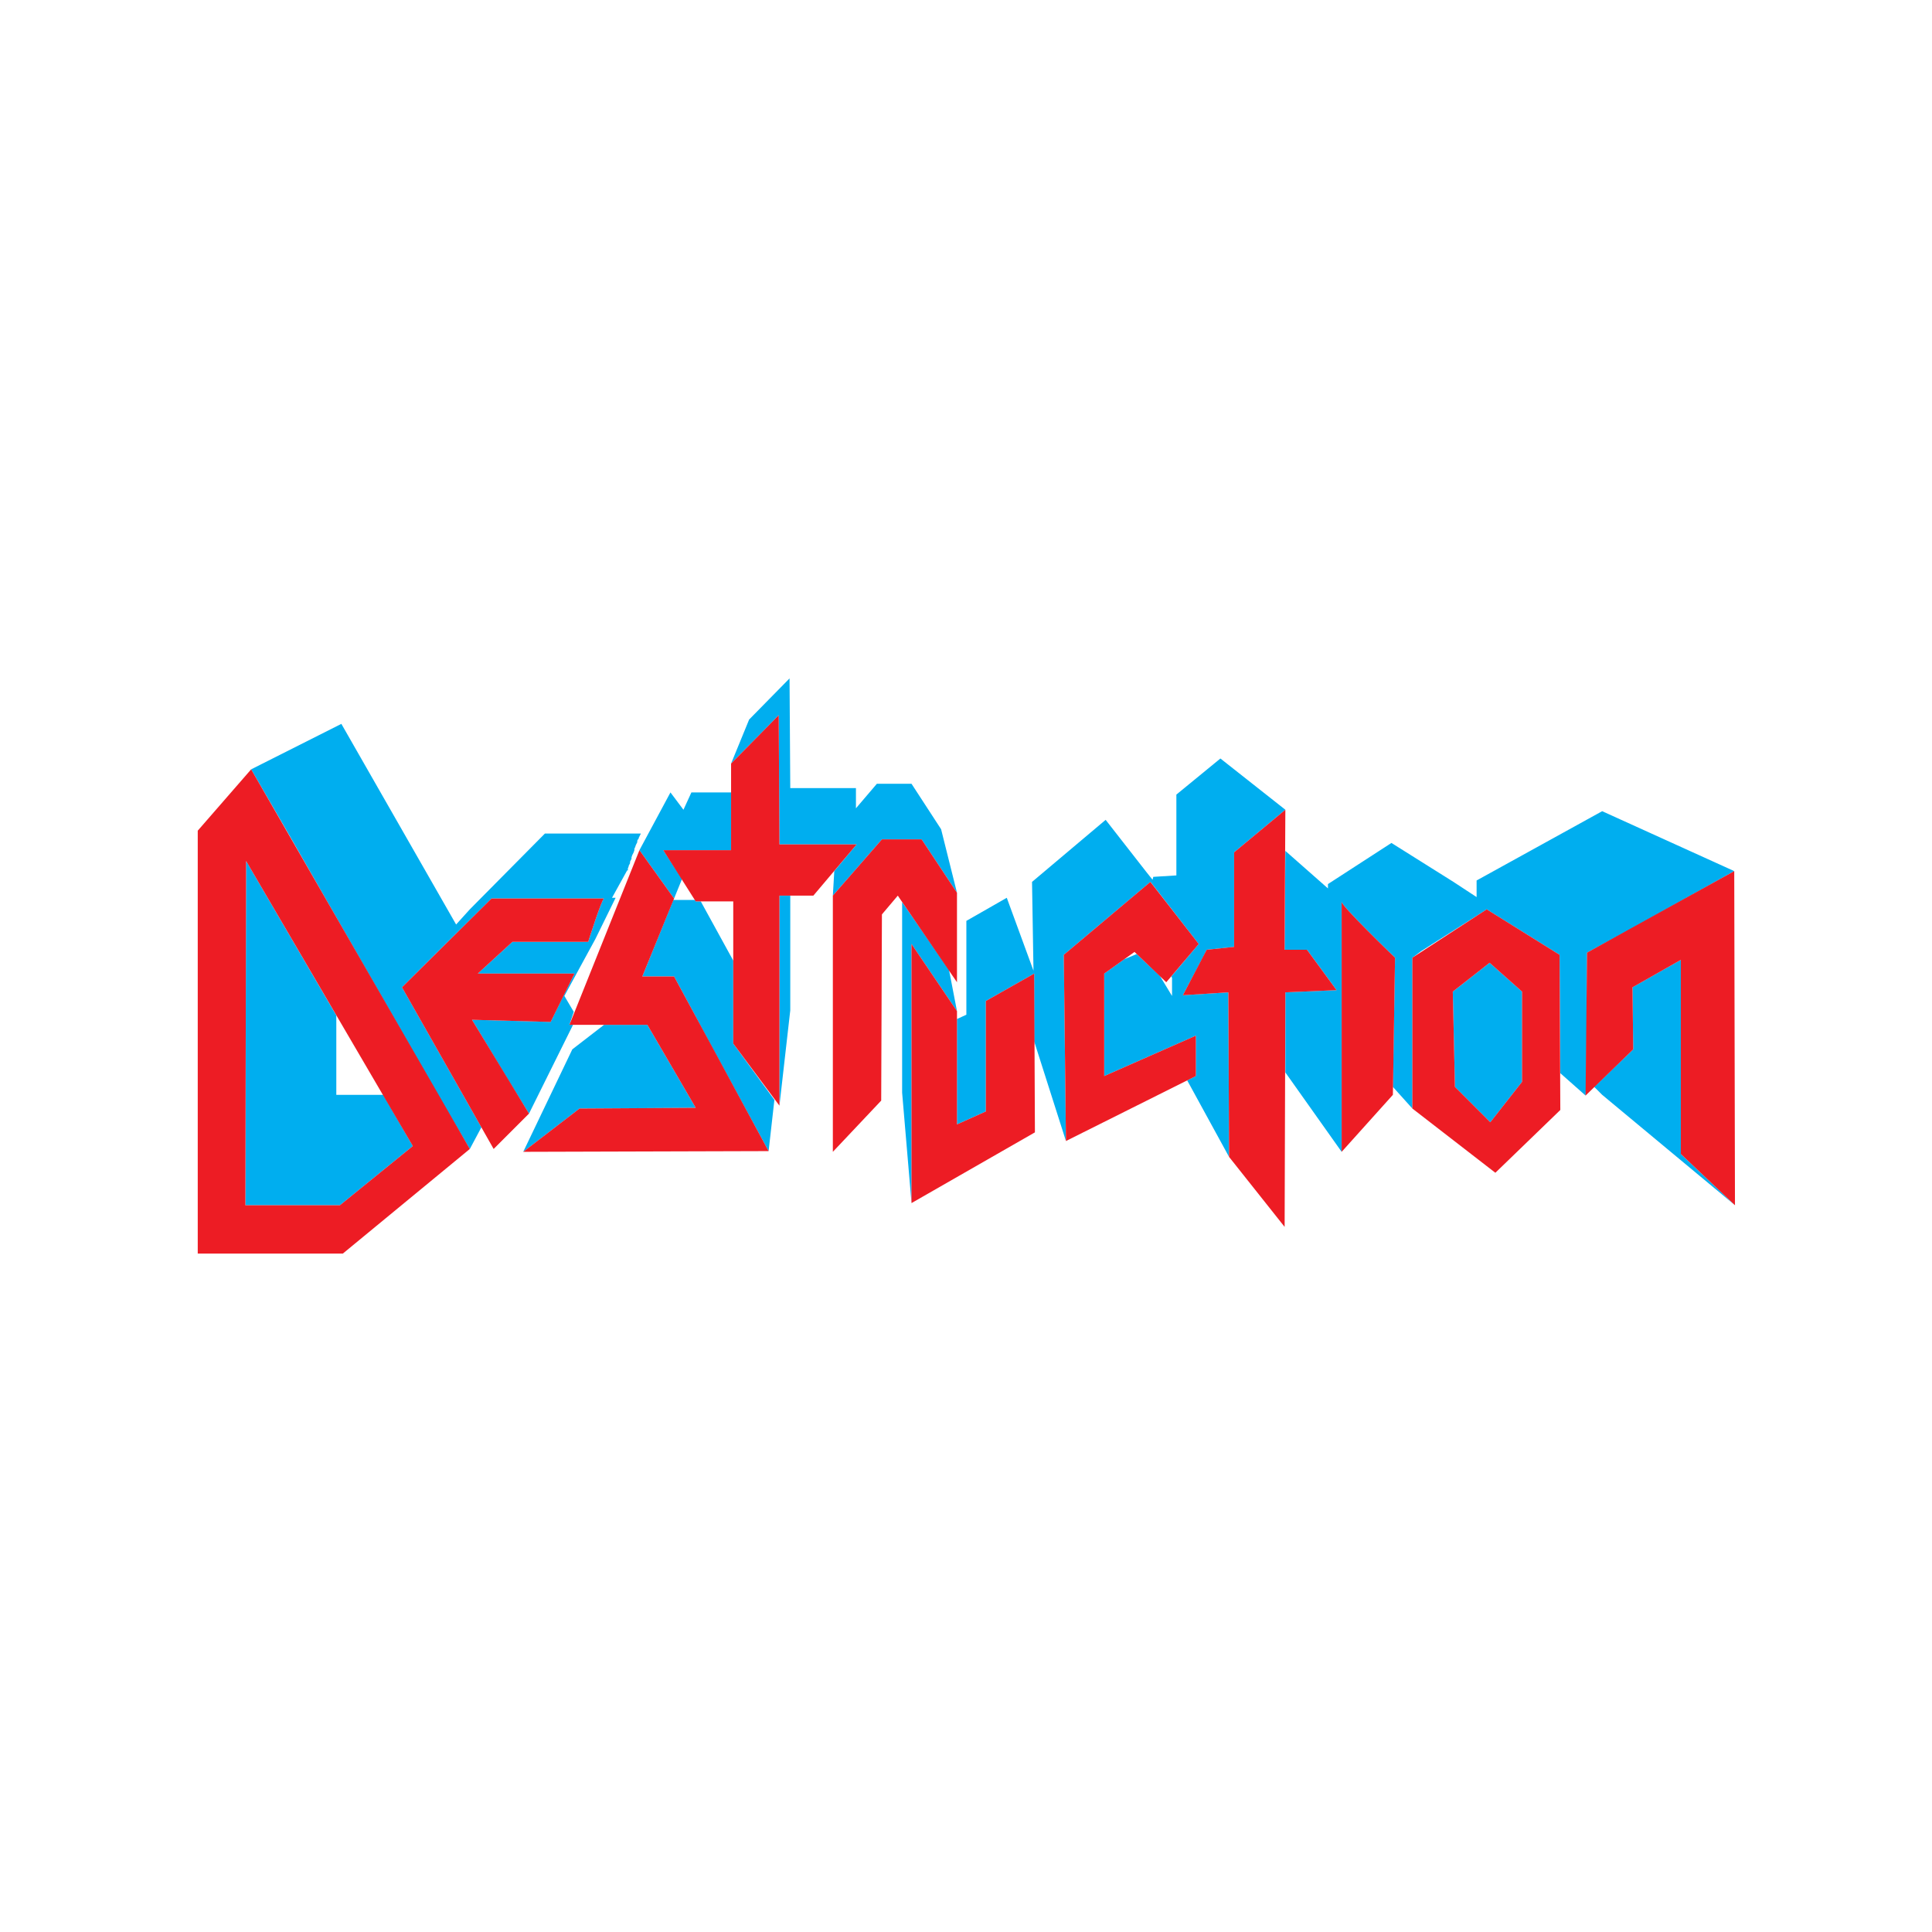
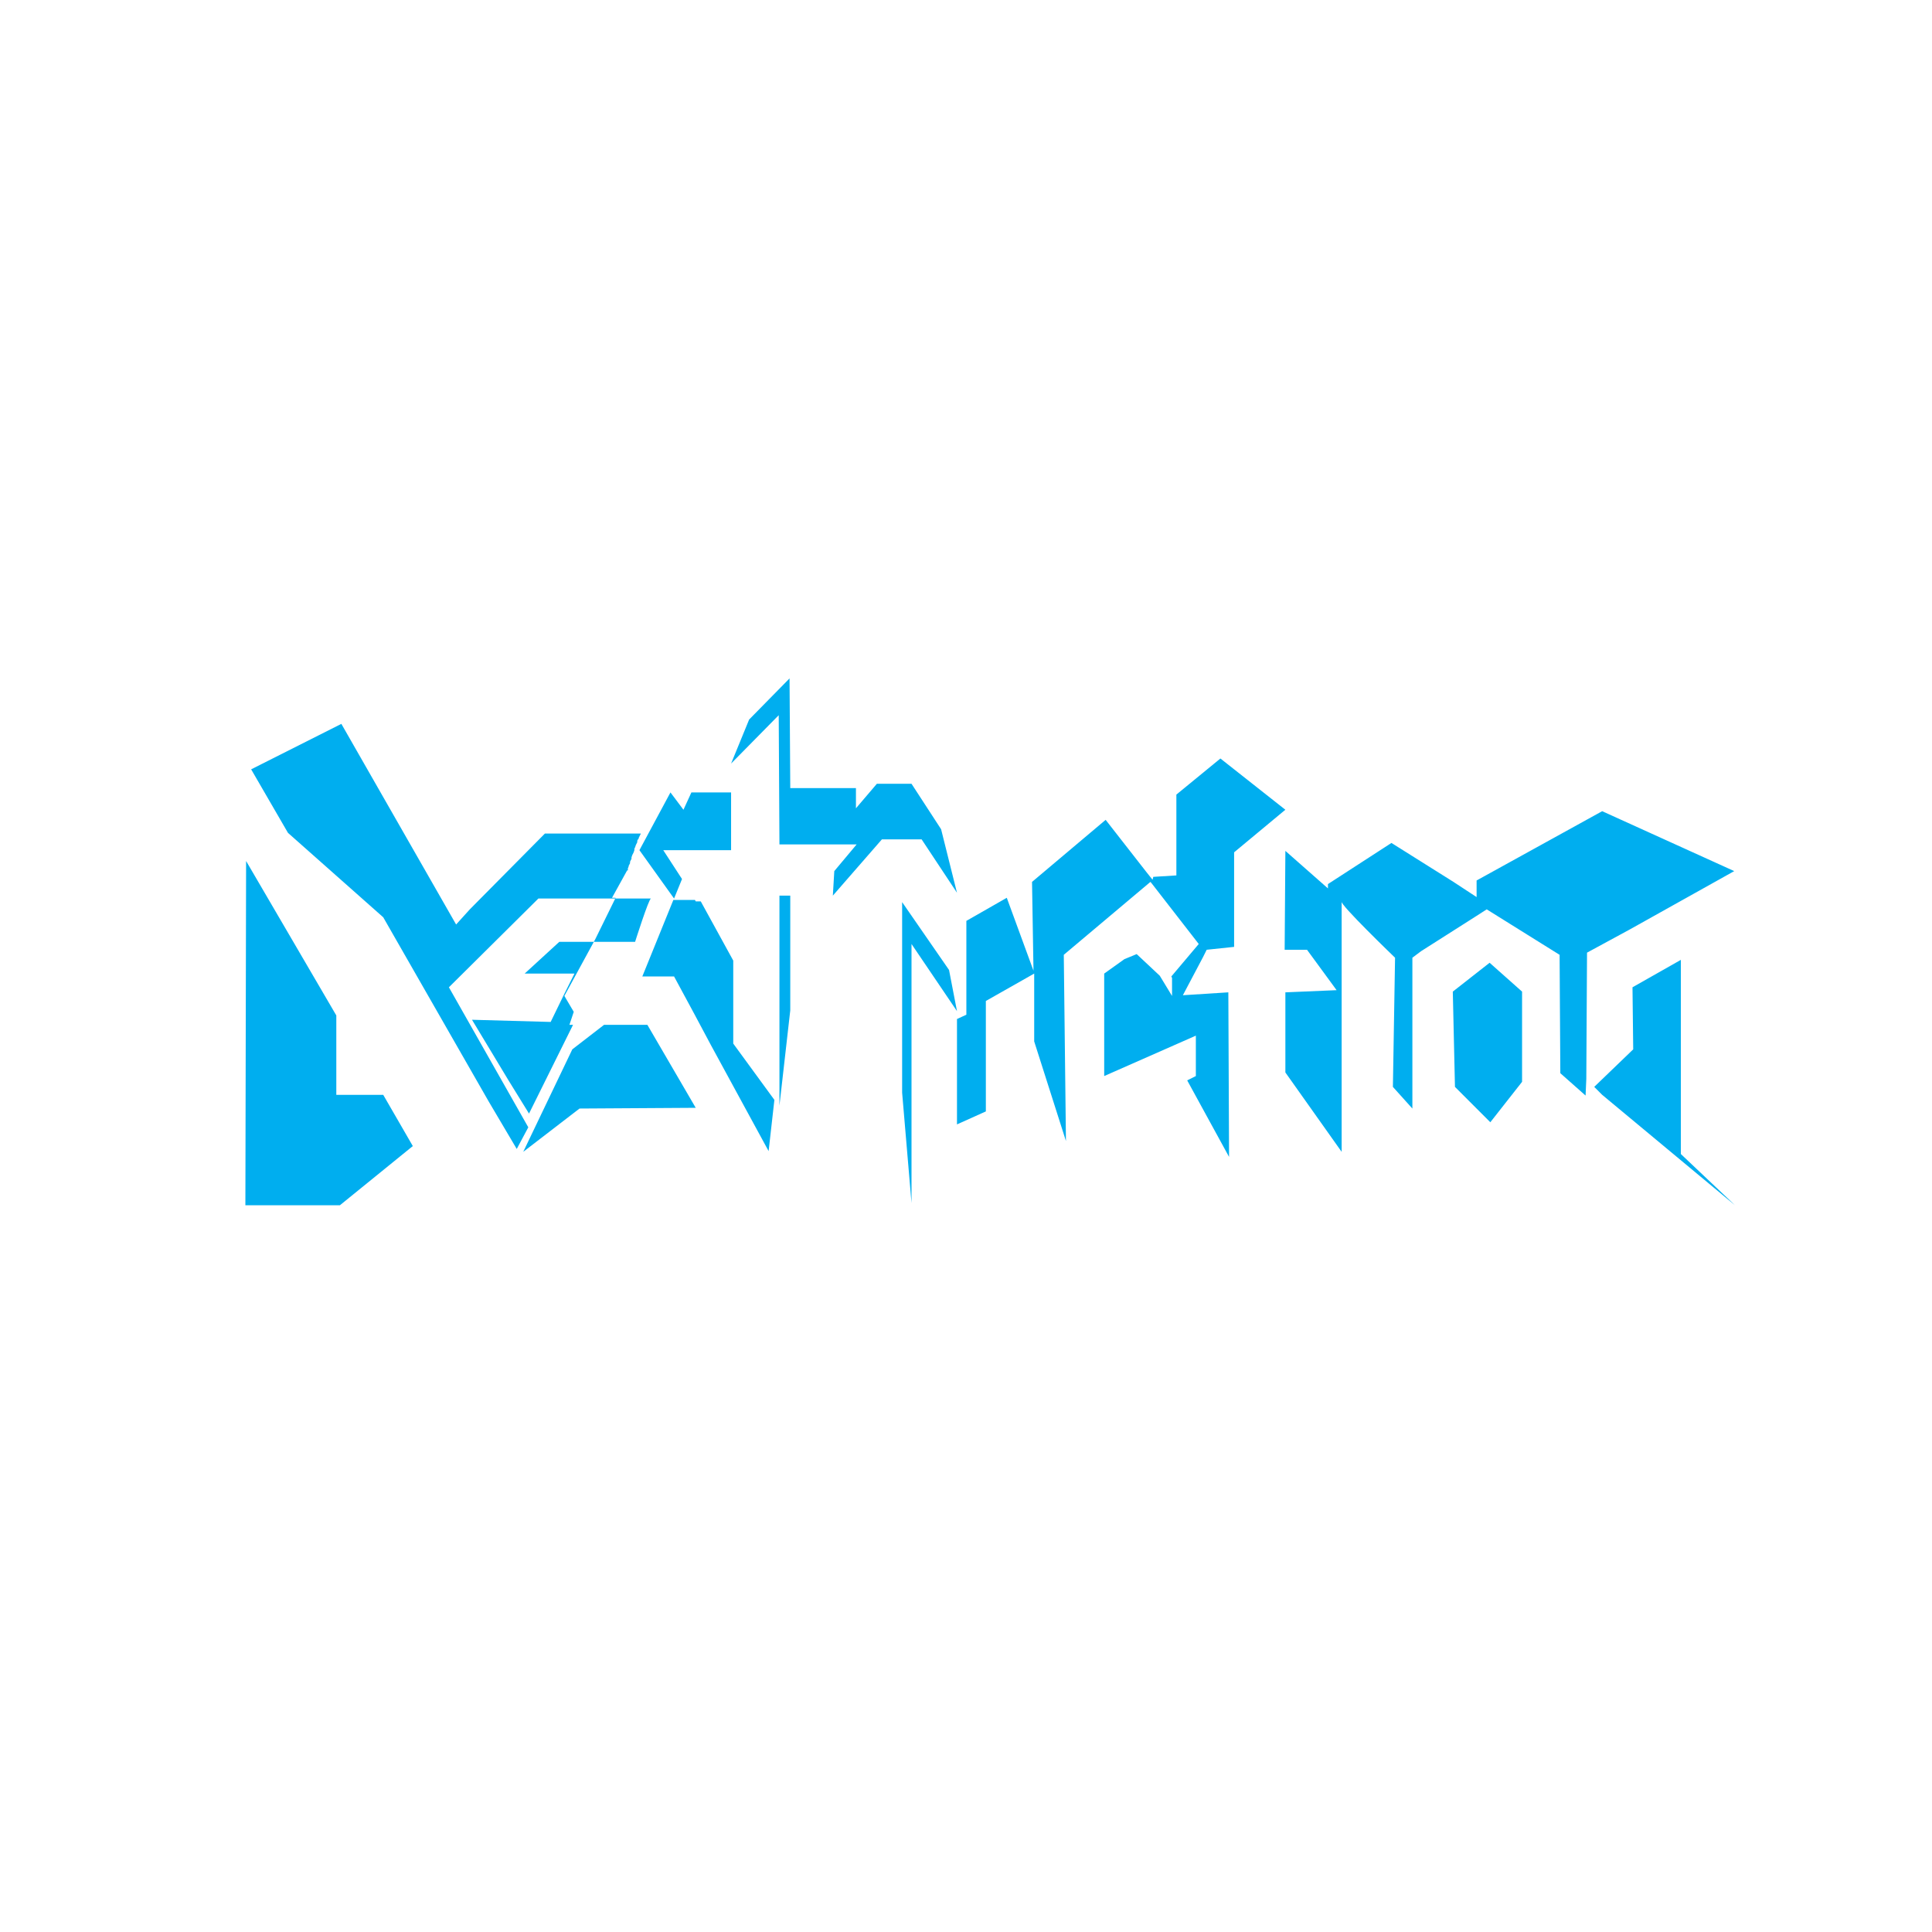
<svg xmlns="http://www.w3.org/2000/svg" version="1.0" id="Layer_1" x="0px" y="0px" width="192.744px" height="192.744px" viewBox="0 0 192.744 192.744" enable-background="new 0 0 192.744 192.744" xml:space="preserve">
  <g>
-     <polygon fill-rule="evenodd" clip-rule="evenodd" fill="#FFFFFF" points="0,0 192.744,0 192.744,192.744 0,192.744 0,0  " />
-     <path fill-rule="evenodd" clip-rule="evenodd" fill="#00AEEF" d="M28.728,83.088l-3.672-6.336l9-4.536l11.448,20.016l1.368-1.512   l7.488-7.56h9.576l-0.216,0.432v0.072l-0.072,0.072l-0.072,0.144v0.144l-0.072,0.144l-0.072,0.144l-0.072,0.216l-0.072,0.144v0.144   l-0.072,0.216l-0.072,0.144l-0.072,0.144L63,85.536v0.144l-0.072,0.144l-0.072,0.144v0.144l-0.072,0.144L62.712,86.4v0.072   l-0.072,0.144v0.072v0.072v0.072h-0.072l0,0l-1.512,2.736h0.36L59.4,93.672l-3.096,5.687l0.936,1.584l-0.432,1.297h0.36   l-4.392,8.855l-2.088-3.383l-3.6-5.977l7.848,0.217l1.296-2.664l1.08-2.161h-2.376h-4.68h-1.872h-0.72l3.456-3.168h7.56   c0,0,1.368-4.32,1.584-4.32h-7.056h-4.176l-8.928,8.856l7.92,13.969l-1.152,2.16l-2.808-4.752l-4.824-8.426l-5.688-9.935   L28.728,83.088L28.728,83.088z M41.184,114.336l-7.272,5.904H24.48l0.072-34.344l9,15.409v7.92h4.68L41.184,114.336L41.184,114.336   z M132.48,88.2l6.336-4.104l6.191,3.888l2.305,1.512V87.84l12.527-6.912l13.176,5.976l-10.439,5.832l-4.248,2.304l-0.072,12.601   l-0.072,1.656l-2.52-2.232l-0.072-11.808l-7.271-4.536l-1.008,0.648l-0.792,0.504l-4.753,3.024l-0.863,0.648v15.048l-1.944-2.16   l0.216-12.888c0,0-5.616-5.4-5.328-5.616V102.6v12.312l-5.615-7.92V99l5.111-0.217l-2.952-4.031h-2.231l0.072-9.864l4.248,3.744   V88.2L132.48,88.2z M167.688,95.76v19.369l5.399,5.111l-13.248-11.016l-0.792-0.793l3.889-3.744l-0.072-6.191L167.688,95.76   L167.688,95.76z M151.848,107.928l-3.168,4.033l-3.527-3.529l-0.216-9.504l3.672-2.879l3.239,2.879V107.928L151.848,107.928z    M123.12,89.136v5.328l-2.736,0.288l-0.359,0.72l-2.017,3.817L122.544,99l0.072,16.416l-4.176-7.633l0.863-0.432v-4.031   l-9.144,4.031V97.128l2.016-1.44l1.225-0.504l2.304,2.16l1.224,2.016v-1.799l-0.071-0.145l2.735-3.24l-4.752-6.12l-0.072-0.072   l-8.64,7.272l0.216,18.576l-3.168-9.936v-6.769l-4.823,2.735v11.018l-2.88,1.295v-10.512l0.936-0.432v-9.36l4.032-2.304   l2.664,7.272l-0.145-8.856l7.344-6.192l4.104,5.256l0.576,0.72l0.071-0.288l2.305-0.144v-8.064l4.392-3.6l6.48,5.112l-5.112,4.248   v2.448V89.136L123.12,89.136z M90.936,120.023L90,109.008V90l4.68,6.768l0.792,4.105l-4.536-6.697V120.023L90.936,120.023z    M85.392,80.64v-2.016H78.84L78.768,67.68l-4.032,4.104l-1.8,4.392l4.752-4.824L77.76,84.24h1.656h3.888h2.16l-2.232,2.664   l-0.144,2.448l4.896-5.616h3.96l3.528,5.328l-1.584-6.336l-2.952-4.536H87.48L85.392,80.64L85.392,80.64z M77.76,89.352v14.904   v1.943v4.105l1.08-9.504V89.352H77.76L77.76,89.352z M73.152,95.832l-3.24-5.904h-0.504l-0.072-0.144h-2.16l-3.096,7.632h3.168   l1.944,3.6l1.728,3.24l5.76,10.584l0.576-5.111l-4.104-5.617V95.832L73.152,95.832z M60.264,102.24l-3.168,2.447L52.2,114.912   l5.616-4.32l11.592-0.072l-4.824-8.279H60.264L60.264,102.24z M72.936,79.056h-3.96l-0.792,1.728l-1.296-1.728l-3.096,5.76   l3.456,4.824l0.792-1.944l-1.872-2.88h3.096h3.672V79.056L72.936,79.056z" />
-     <path fill-rule="evenodd" clip-rule="evenodd" fill="#ED1C24" d="M19.728,82.872l5.328-6.12l21.816,37.873L34.2,125.064H19.728   V82.872L19.728,82.872z M24.552,85.896L24.48,120.24h9.432l7.272-5.904L24.552,85.896L24.552,85.896z M60.264,89.64H49.032   l-8.928,8.856l9.144,16.129l3.528-3.529l-5.688-9.359l7.848,0.217l2.376-4.825h-9.648l3.456-3.168h7.56   C58.68,93.96,60.048,89.64,60.264,89.64L60.264,89.64L60.264,89.64z M63.792,84.816l-6.984,17.424h7.776l4.824,8.279l-11.592,0.072   l-5.616,4.32l24.48-0.072l-9.432-17.424H64.08l3.168-7.776L63.792,84.816L63.792,84.816z M72.936,76.176v8.64h-6.768l3.24,5.112   h3.744v14.183l4.608,6.193V89.352h3.384l4.32-5.112H77.76l-0.072-12.888L72.936,76.176L72.936,76.176z M83.088,89.352v25.56   l4.824-5.111l0.072-18.577l1.584-1.872l5.904,8.64v-8.928l-3.528-5.328h-3.96L83.088,89.352L83.088,89.352z M90.936,94.176   l4.536,6.697v11.303l2.88-1.295V99.863l4.823-2.735l0.072,15.841l-12.312,7.055V94.176L90.936,94.176z M106.128,95.256   l0.216,18.576l12.96-6.48v-4.031l-9.144,4.031V97.128l3.023-2.16l3.169,3.024l3.239-3.816l-4.824-6.192L106.128,95.256   L106.128,95.256z M123.12,94.464v-9.432l5.112-4.248l-0.072,13.968h2.231l2.952,4.031L128.232,99l-0.072,23.4l-5.544-6.984   L122.544,99l-4.536,0.289l2.376-4.537L123.12,94.464L123.12,94.464z M133.848,89.928v24.984l5.112-5.688l0.216-13.681   C139.176,95.544,133.56,90.144,133.848,89.928L133.848,89.928L133.848,89.928z M140.904,95.544l7.416-4.824l7.271,4.536   l0.072,15.48l-6.48,6.264l-8.279-6.408V95.544L140.904,95.544z M158.328,95.04l-0.145,14.257l4.753-4.609l-0.072-6.191l4.824-2.736   v19.369l5.399,5.111l-0.072-33.336L158.328,95.04L158.328,95.04z M148.608,96.048l-3.672,2.879l0.216,9.504l3.527,3.529   l3.168-4.033v-9L148.608,96.048L148.608,96.048z" />
+     <path fill-rule="evenodd" clip-rule="evenodd" fill="#00AEEF" d="M28.728,83.088l-3.672-6.336l9-4.536l11.448,20.016l1.368-1.512   l7.488-7.56h9.576l-0.216,0.432v0.072l-0.072,0.072l-0.072,0.144v0.144l-0.072,0.144l-0.072,0.144l-0.072,0.216l-0.072,0.144v0.144   l-0.072,0.216l-0.072,0.144l-0.072,0.144L63,85.536v0.144l-0.072,0.144l-0.072,0.144v0.144l-0.072,0.144L62.712,86.4v0.072   l-0.072,0.144v0.072v0.072v0.072h-0.072l0,0l-1.512,2.736h0.36L59.4,93.672l-3.096,5.687l0.936,1.584l-0.432,1.297h0.36   l-4.392,8.855l-2.088-3.383l-3.6-5.977l7.848,0.217l1.296-2.664l1.08-2.161h-2.376h-1.872h-0.72l3.456-3.168h7.56   c0,0,1.368-4.32,1.584-4.32h-7.056h-4.176l-8.928,8.856l7.92,13.969l-1.152,2.16l-2.808-4.752l-4.824-8.426l-5.688-9.935   L28.728,83.088L28.728,83.088z M41.184,114.336l-7.272,5.904H24.48l0.072-34.344l9,15.409v7.92h4.68L41.184,114.336L41.184,114.336   z M132.48,88.2l6.336-4.104l6.191,3.888l2.305,1.512V87.84l12.527-6.912l13.176,5.976l-10.439,5.832l-4.248,2.304l-0.072,12.601   l-0.072,1.656l-2.52-2.232l-0.072-11.808l-7.271-4.536l-1.008,0.648l-0.792,0.504l-4.753,3.024l-0.863,0.648v15.048l-1.944-2.16   l0.216-12.888c0,0-5.616-5.4-5.328-5.616V102.6v12.312l-5.615-7.92V99l5.111-0.217l-2.952-4.031h-2.231l0.072-9.864l4.248,3.744   V88.2L132.48,88.2z M167.688,95.76v19.369l5.399,5.111l-13.248-11.016l-0.792-0.793l3.889-3.744l-0.072-6.191L167.688,95.76   L167.688,95.76z M151.848,107.928l-3.168,4.033l-3.527-3.529l-0.216-9.504l3.672-2.879l3.239,2.879V107.928L151.848,107.928z    M123.12,89.136v5.328l-2.736,0.288l-0.359,0.72l-2.017,3.817L122.544,99l0.072,16.416l-4.176-7.633l0.863-0.432v-4.031   l-9.144,4.031V97.128l2.016-1.44l1.225-0.504l2.304,2.16l1.224,2.016v-1.799l-0.071-0.145l2.735-3.24l-4.752-6.12l-0.072-0.072   l-8.64,7.272l0.216,18.576l-3.168-9.936v-6.769l-4.823,2.735v11.018l-2.88,1.295v-10.512l0.936-0.432v-9.36l4.032-2.304   l2.664,7.272l-0.145-8.856l7.344-6.192l4.104,5.256l0.576,0.72l0.071-0.288l2.305-0.144v-8.064l4.392-3.6l6.48,5.112l-5.112,4.248   v2.448V89.136L123.12,89.136z M90.936,120.023L90,109.008V90l4.68,6.768l0.792,4.105l-4.536-6.697V120.023L90.936,120.023z    M85.392,80.64v-2.016H78.84L78.768,67.68l-4.032,4.104l-1.8,4.392l4.752-4.824L77.76,84.24h1.656h3.888h2.16l-2.232,2.664   l-0.144,2.448l4.896-5.616h3.96l3.528,5.328l-1.584-6.336l-2.952-4.536H87.48L85.392,80.64L85.392,80.64z M77.76,89.352v14.904   v1.943v4.105l1.08-9.504V89.352H77.76L77.76,89.352z M73.152,95.832l-3.24-5.904h-0.504l-0.072-0.144h-2.16l-3.096,7.632h3.168   l1.944,3.6l1.728,3.24l5.76,10.584l0.576-5.111l-4.104-5.617V95.832L73.152,95.832z M60.264,102.24l-3.168,2.447L52.2,114.912   l5.616-4.32l11.592-0.072l-4.824-8.279H60.264L60.264,102.24z M72.936,79.056h-3.96l-0.792,1.728l-1.296-1.728l-3.096,5.76   l3.456,4.824l0.792-1.944l-1.872-2.88h3.096h3.672V79.056L72.936,79.056z" />
  </g>
</svg>